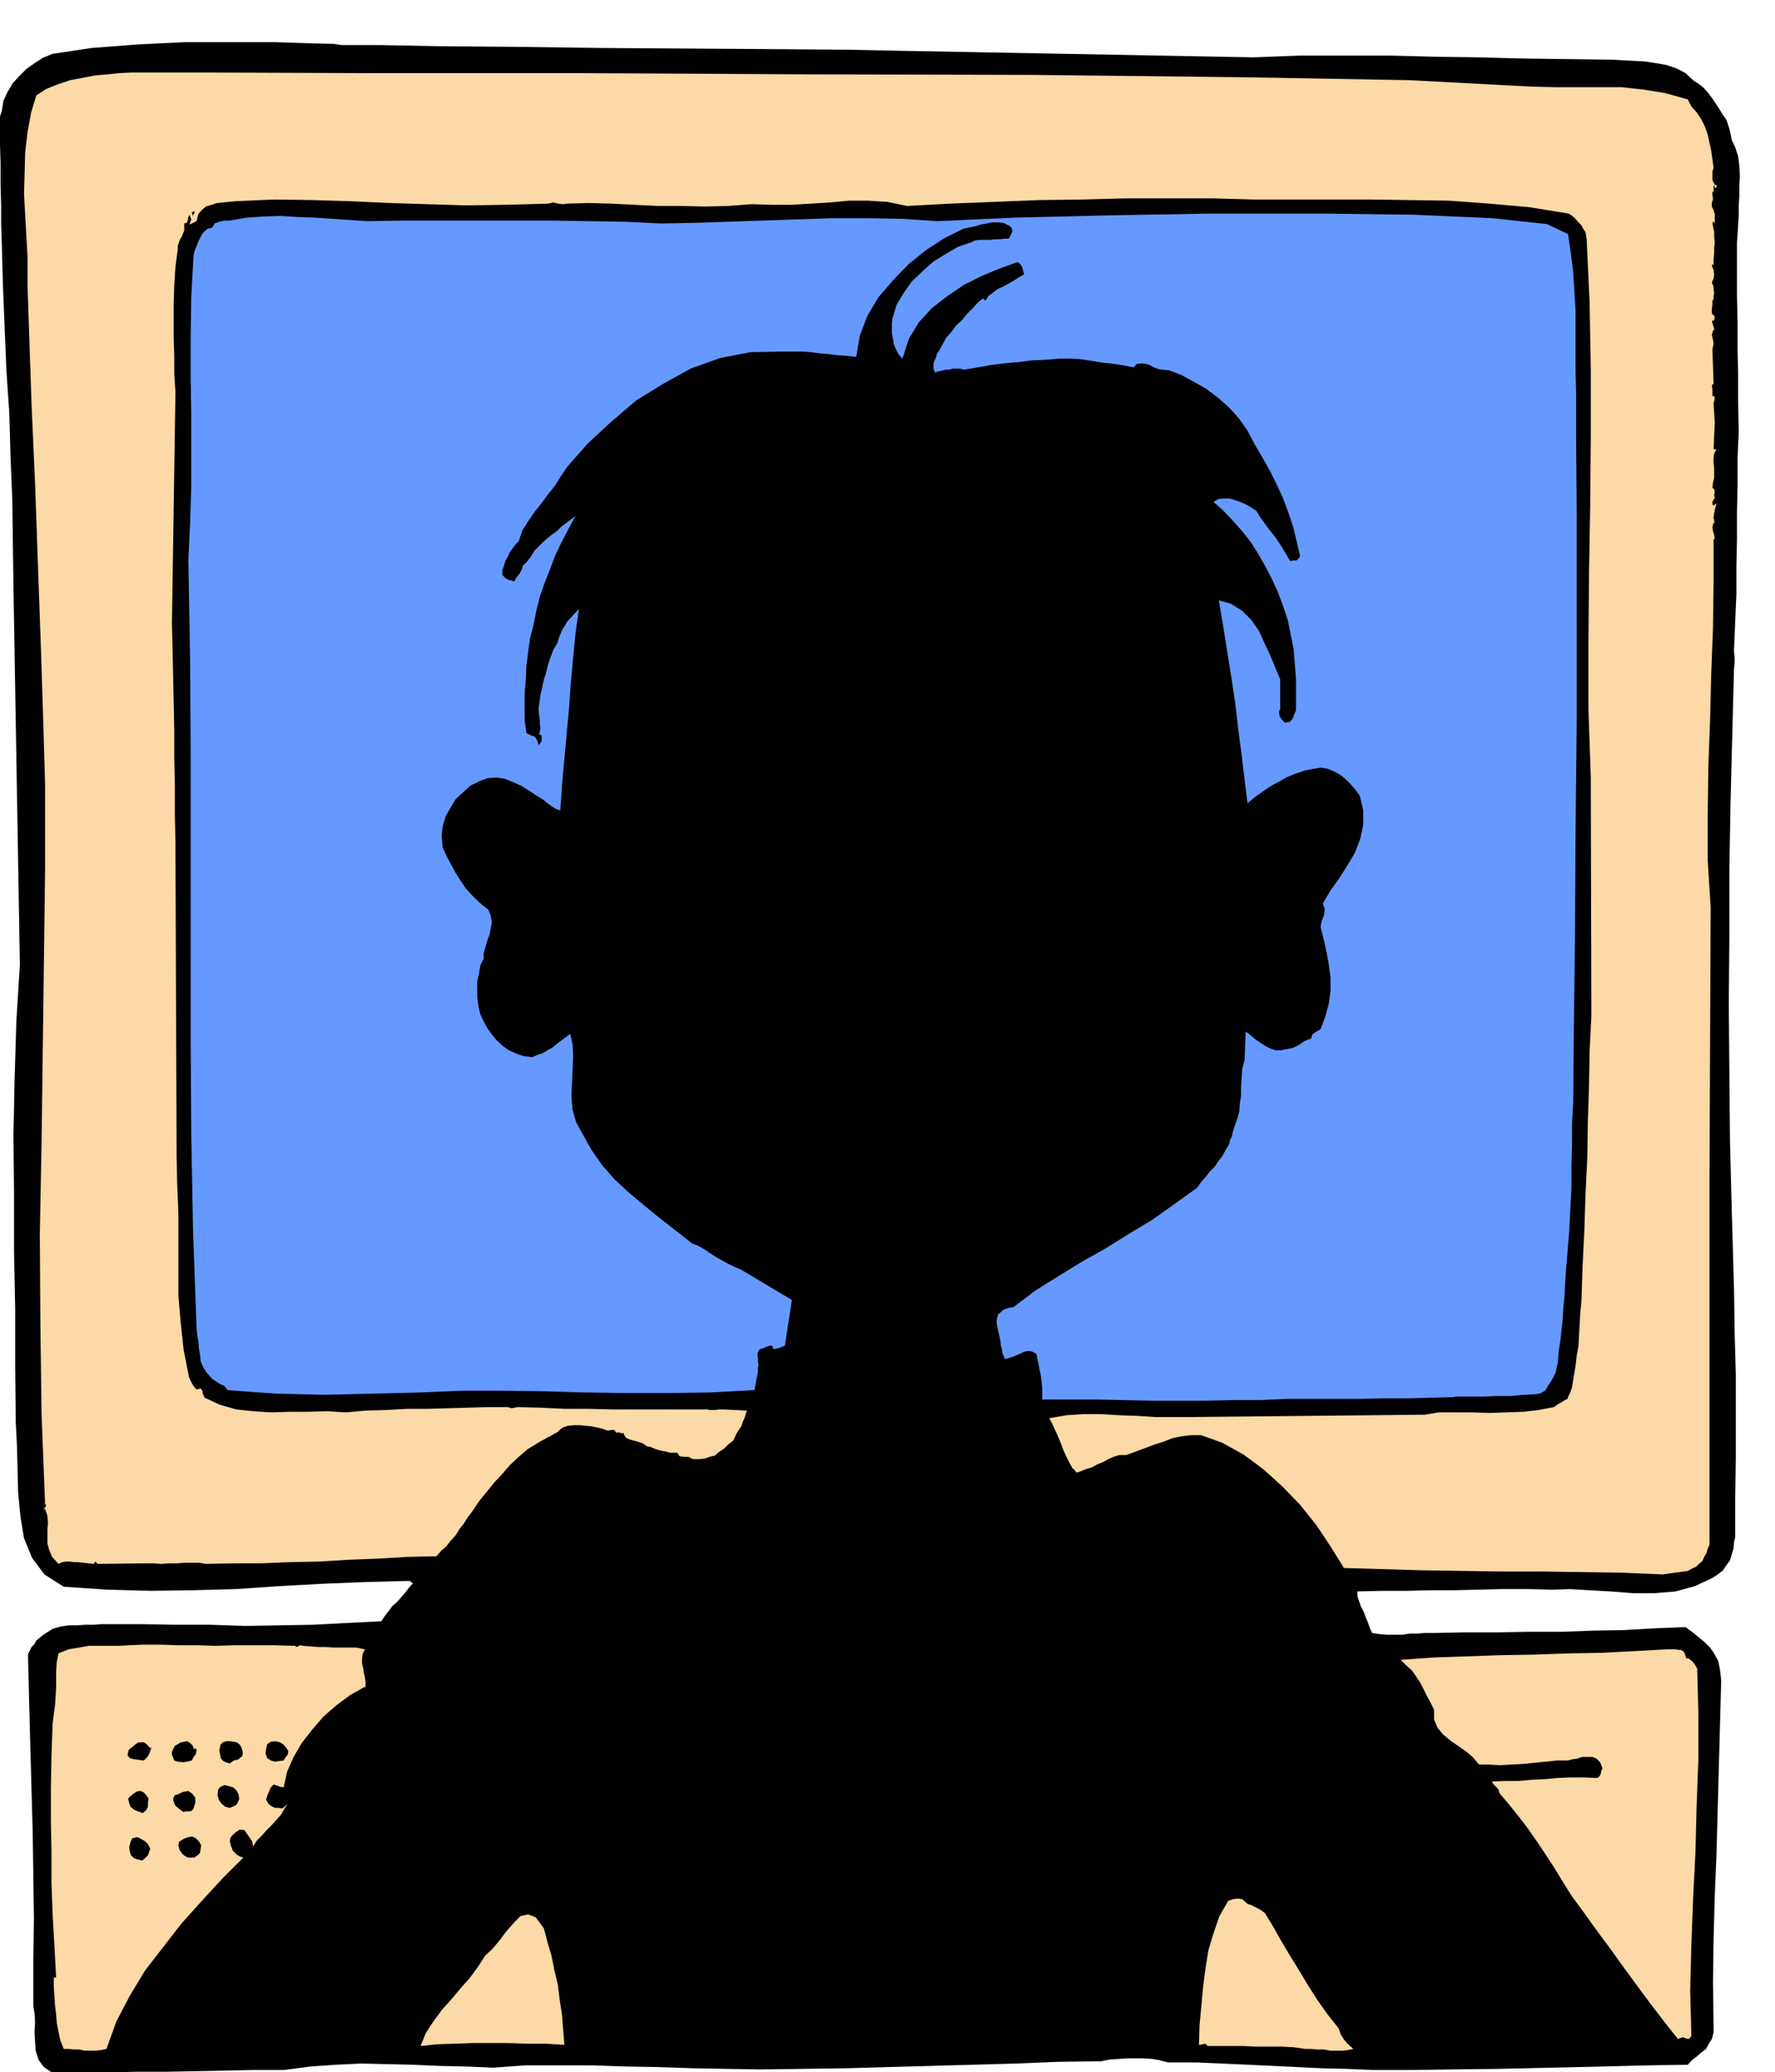
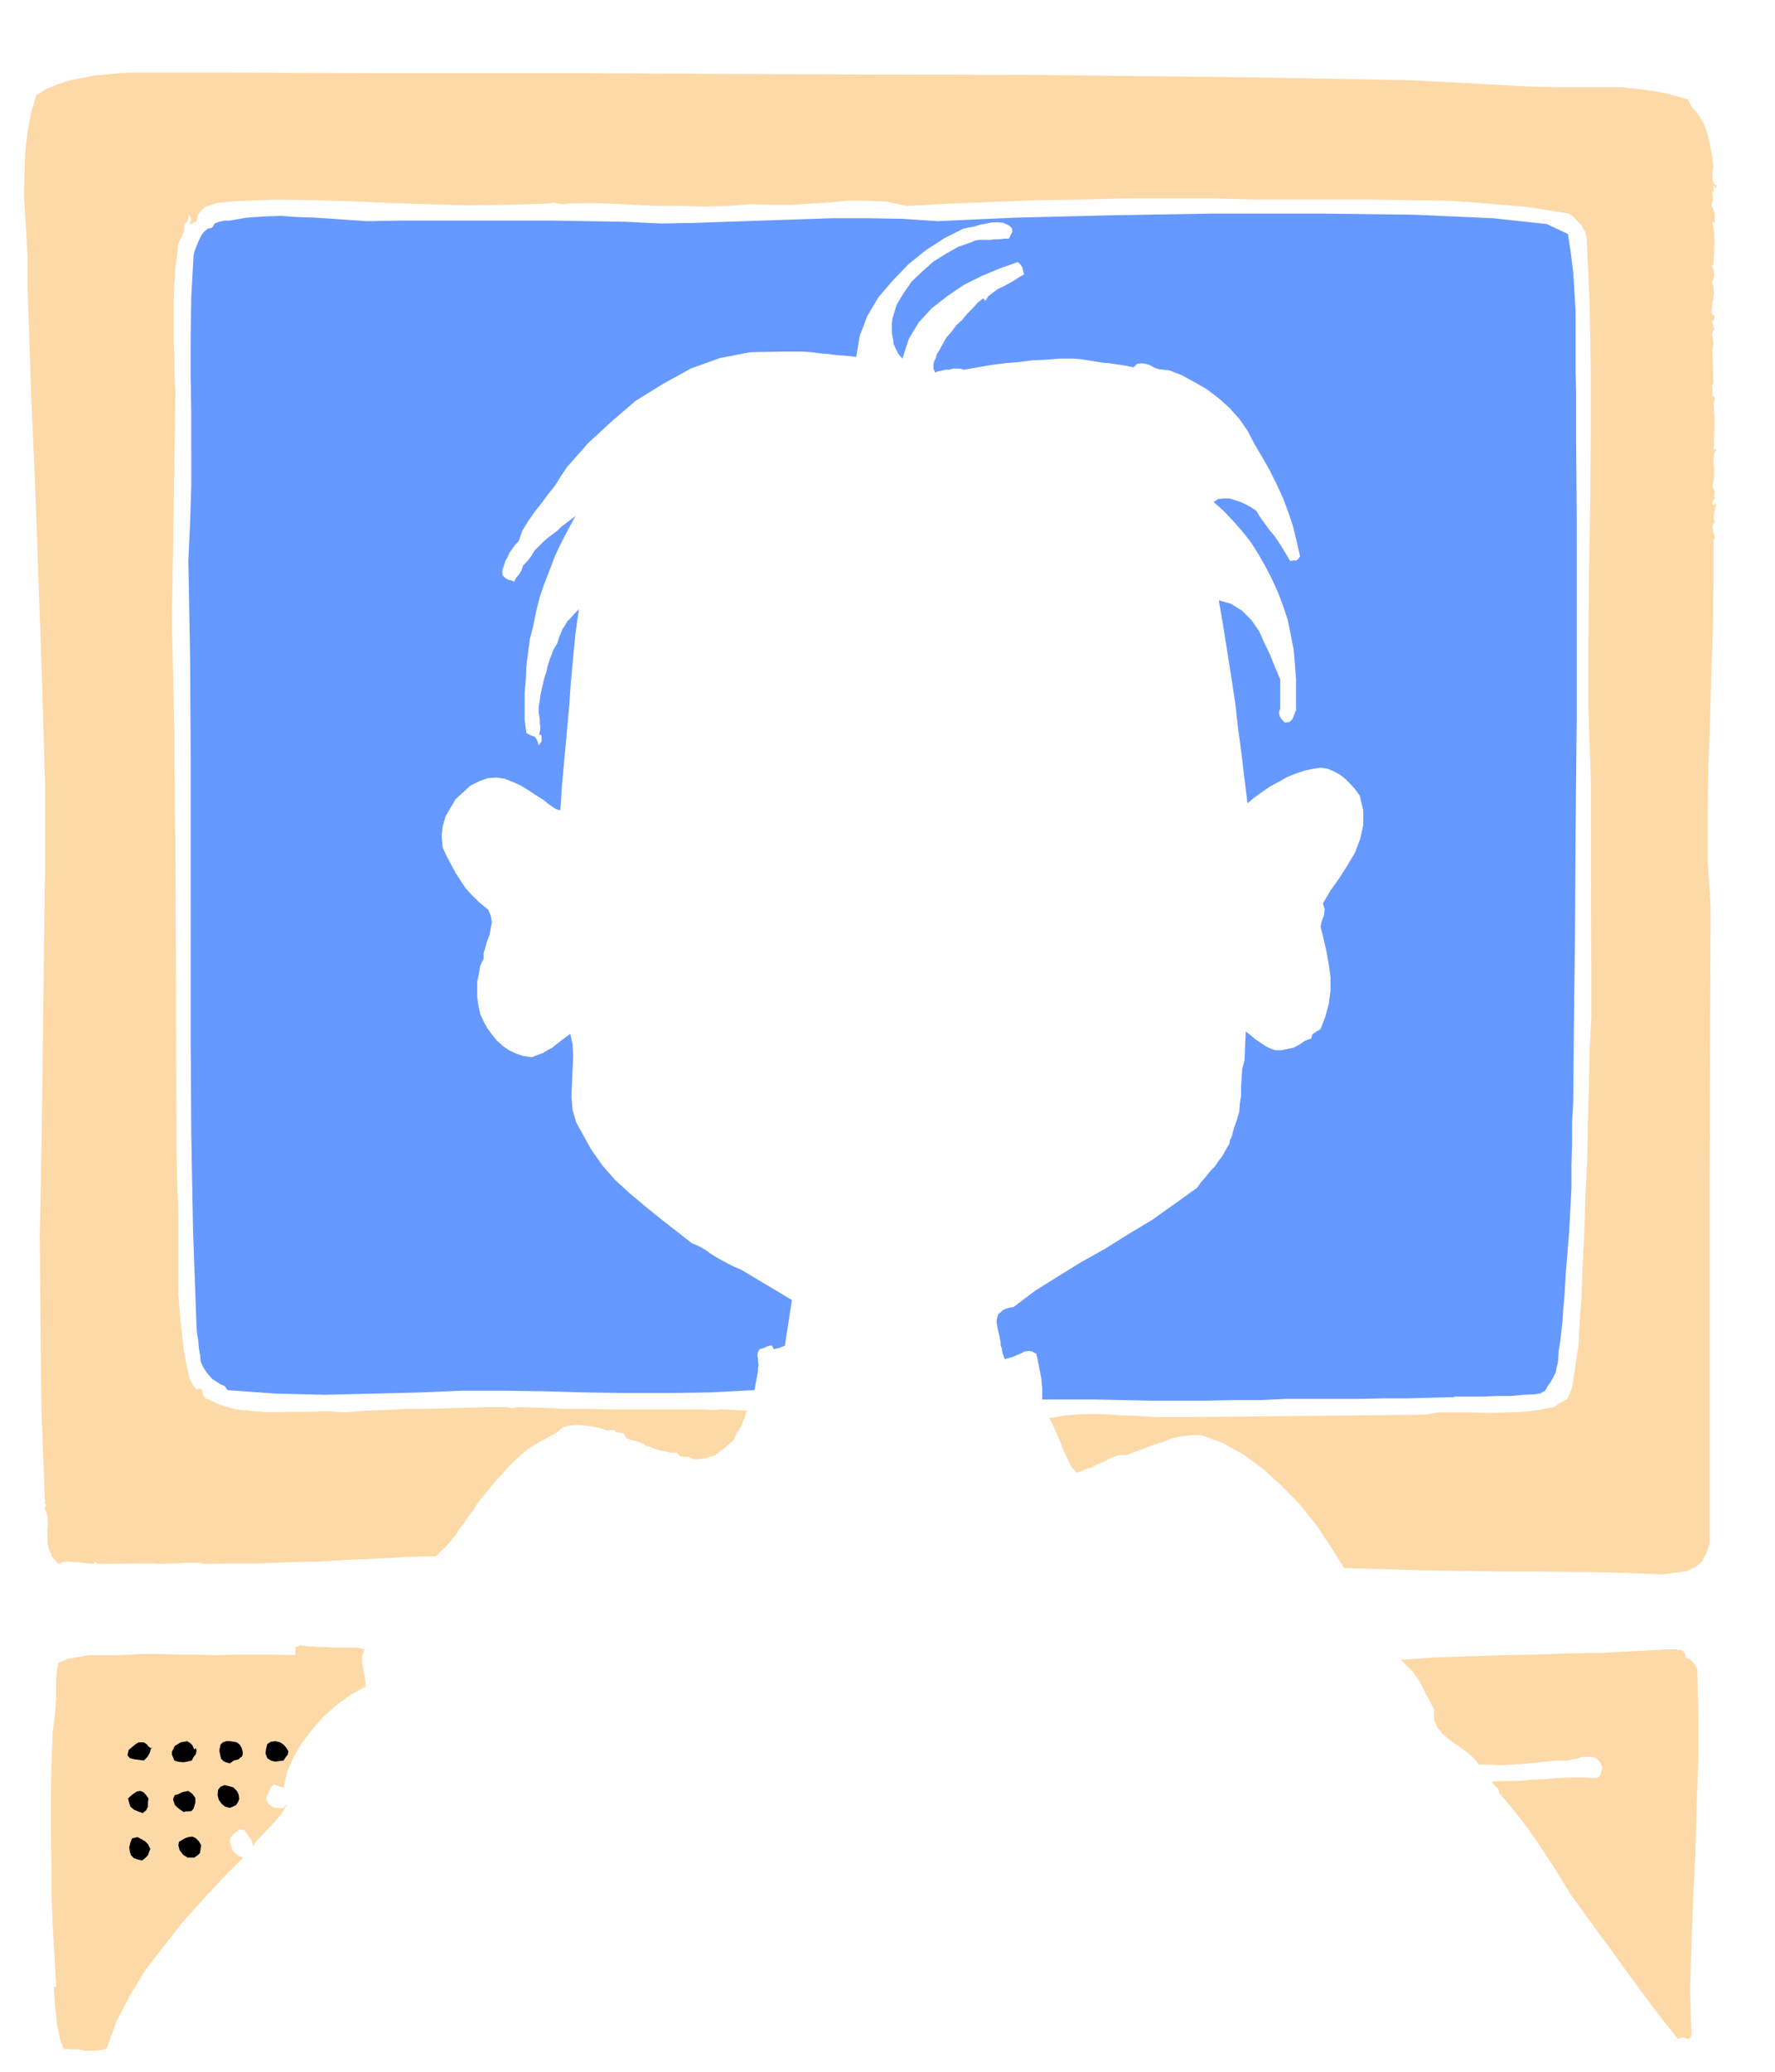
<svg xmlns="http://www.w3.org/2000/svg" width="490.455" height="572.356" fill-rule="evenodd" stroke-linecap="round" preserveAspectRatio="none" viewBox="0 0 3035 3542">
  <style>.brush1{fill:#000}.pen1{stroke:none}.brush2{fill:#fcd9a6}</style>
-   <path d="m1550 87 593 11 80-3h155l76 2 74 1 75 2 75 1 79 1 17 1 19 1 19 1 20 3 17 3 18 6 15 8 14 13 8 5 9 7 7 8 7 9 6 9 6 9 6 10 7 10 2 6 3 9 2 9 2 10 6 13 5 15 2 16 1 18-1 17v17l-1 17v17l-3 46v91l1 45v45l1 46v47l1 49-2 45v46l-1 46v47l-1 46v47l-2 46-2 47v7l1 9v9l-1 9-3 113-3 115-2 114v117l-1 115 1 116 1 117 3 117 2 69 2 71 1 72 2 72v141l-1 69v67l-2 9-1 11-3 10-3 10-6 8-6 9-9 7-9 6-30 14-33 9-36 3h-37l-38-3-36-2-34-2-29 1-44-1h-42l-42 1-41 1h-41l-41 1h-42l-41 1v8l3 9 3 9 5 9 3 9 4 9 3 9 4 9 13 2 13 1h26l13-2h13l13-1h15l51-1h55l55-1h56l54-2 55-1 53-3 51-2 11 8 11 9 10 8 10 10 7 10 7 13 3 15 2 18-2 74-2 74-2 74-2 74-3 73-2 74-1 73 1 75v11l-3 11-5 8-5 9-8 6-8 7-9 7-6 7-67 1-79 2-88 2-88 2-83 1-67 1h-67l-44-2-42-1-42-2-41-2-43-2-44-2-46-2h-48l-15-4-13-2-14-1h-27l-14 1-16 1-15 3-75 1-73 3-73 2-72 2-73 2-72 2-73 1-72 1-58-1-57-1-57-2-57-1-58-2H899l-55 4-49-2-45-1-45-2-43-1-44-1-43 2-44 3-45 6h-50l-50 1-50 1-50 1h-51l-49 1h-49l-47 1-15-10-9-12-5-16-1-15-1-17 1-17-1-15-2-12v-77l1-73-1-72-1-71-2-73-2-73-2-76-2-79v-8l3-6 3-6 5-5 3-6 5-4 6-5 6-4 11-7 14-4 13-2h15l14-1h14l13-1h71l58 1h58l59 2 58-1 58-1 58-3 59-3 6-9 7-9 6-8 8-7 7-8 7-8 6-8 7-8-6-4-75 2-74 3-74 4-73 5-74 2-73 1-74-2-74-5-33-21-21-28-14-34-6-37-4-41-1-41-1-40-2-37-1-97v-98l-2-99v-98l-1-99 2-98 3-99 6-96-11-647-1-75-1-74-3-73-2-73-5-73-3-73-3-74-2-74-1-28v-33l-1-37v-35l-1-34v-47l3-9 3-18 7-15 9-15 11-12 12-12 14-10 14-9 17-7 67-10 78-6 82-4h153l60 2 40 1 15 2h63l103 2 130 1 147 2 151 1 145 1 127 1 99 2z" class="pen1 brush1" />
  <path d="m2580 146 40 2 40 1h112l37 4 38 6 39 11 6 12 3-1-3 1 9 10 8 12 6 12 5 14 3 14 3 14 2 14 2 15-2 6v15l4 8h3v5h-3v-3l-2-1v12l-2-2v6l1 7-2 7v6l3 6 2 7v17-1l-2-3-2 1 1 7 2 9v9l1 10-1 9v9l-1 10v10l-2-1-1 2 1 3 2 4 2-3-2 4 1 7-1 7-3 7 1 2 2 5v5l1 6-1 5v13-4l-2-4v9l-1 9v7l5 5-1 6-4 2 5 16-2-2-3 9 2 9 1 7-2 9 2 58 2-2-5 6 1 7v11h3l1 4-1 5-1 3 2 34-2 45h5l-4 7-1 8v8l1 9v17l-2 8-1 9 3 2 1 5-1 5 1 6-2 2-2 4v4l2 2 5-4-2 8-2 9-1 8 2 10-2-2-2 8 1 7 2 6 1 8-2-1v74l-1 78-3 78-2 80-3 80-1 81v79l5 80-2 465v624l-3 7-2 7-4 7-3 7-6 5-5 5-7 3-7 4-43 6-71-3-69-1-69-1h-67l-68-1-67-1-67-2-67-2-23-37-24-36-28-35-30-31-33-30-34-25-36-20-36-13h-18l-16 2-15 3-15 6-16 5-16 6-16 6-16 6h-12l-10 3-9 4-9 5-10 4-9 5-10 3-10 4-6 2-2-2-3-4-2-1-6-11-5-10-5-11-4-11-5-12-5-11-5-11-5-9 29-5 30-2h30l32 2 30 1 31 2h59l401-4 24-4h57l30 1 29-1 29-1 26-3 26-5 7-5 7-4 5-3 4-2 2-5 2-4 2-5 2-6 3-19 3-18 2-17 3-17 1-19 1-18 1-19 2-19 2-61 3-61 2-62 3-61 1-63 2-61 1-60 3-59-1-409-4-115v-116l1-117 2-117 1-118V630l-2-113-5-107-1-7-1-6-4-6-3-6-6-6-5-6-6-5-5-3-68-11-68-6-68-5-67-1-68-1h-199l-72-2h-146l-74 2-76 1-75 3-75 3-75 4-34-7-33-2h-33l-31 3-33 2-33 2h-34l-35-1-40 3-39 1-41-1h-40l-41-2-39-2-39-1-35 1-9 1-8-1-8-2-8 2-72 2-69 1-66-2-65-2-65-3-65-2-67-1-68 3-10 1-9 1-11 1-9 3-10 3-7 6-6 7-3 12-12 6 3-9-3-8-2 4-1 6-2 4-4 1v12l-2 5-2 5-3 5-2 5-2 6v6l-4 30-2 31-1 31v61l1 30v30l2 31-6 394 1 44 1 46 1 47 1 48v47l1 48v48l1 48 2 537 1 47 2 48v142l4 47 5 46 9 46 2 5 3 6 3 5 5 6 7-2 3 4 1 6 3 6 26 12 28 8 29 3 31 2 31-1h32l32-1 32 2 34-3 35-1 35-2h35l34-1 35-1 34-1h35l7 2 10-2 40 1 41 2h41l41 1h161l5 1h9l7-1h7l40 2-2 6-2 7-3 6-2 7-4 6-4 6-3 6-3 7-9 7-7 7-9 6-7 6-9 2-8 3-10 1h-10l-8-4h-7l-8-1-4-6h-12l-7-2-6-1-8-2-6-2-7-3-6-1-7-5-6-2-6-2-5-1-6-2-5-2-3-4-2-5-2 1-3-1-5-1-4 2 2-1-4-5h-4l-5 1h-3l-8-3-8-2-10-2-9-1-11-1h-11l-10 1-9 3-5 4-4 4-6 3-5 3-6 3-5 3-6 3-5 3-18 11-15 13-15 14-13 15-14 15-13 16-13 16-12 18-7 9-7 11-7 9-7 11-8 9-8 10-9 8-8 9-50 1-50 3-51 2-49 3-51 1-49 2h-48l-46 1-12-2h-24l-13 1h-14l-13 1-14-1h-12l-83 1-4-4-3 4-9-1-9-1-8-1h-7l-7-1h-7l-7 1-6 3-11-12-5-12-3-11v-23l1-12-1-12-4-12-2 1h-1l3-3 2-5-4-2h2l-6-153-2-153-1-155 3-154 2-156 2-155 2-154v-151l-3-102-4-126-5-140-5-142-6-135-4-117-3-89v-49l-2-36-2-35-2-36 1-36 1-36 4-34 6-33 9-30 17-11 20-8 21-7 21-4 21-4 22-2 20-2 20-1h144l266 1h348l391 2 394 1 359 4 284 5 170 9z" class="pen1 brush2" />
-   <path d="m331 370-2-3-1-4 4-2 1 2-1 2-2 2 1 3z" class="pen1 brush1" />
  <path d="m1130 382 56-1 58-2 59-2 60-2 60-2h60l60 1 60 4 133-6 163-4 177-3h179l163 2 135 6 92 10 36 17 5 33 4 33 2 32 2 33v103l1 39v78l1 129v351l-2 191-1 183-2 158-1 122-2 34v36l-1 37v38l-2 38-2 38-3 37-3 37-1 18-1 19-2 19-1 19-2 18-2 19-3 18-1 18-2 8-2 10-4 8-4 7-6 9-4 7-4 2-3 2-4 1-5 1-21 1-22 2h-24l-22 1h-49l-3 1-40 1-39 1h-40l-41 1h-127l-43 2h-47l-47 1h-93l-48-1-46-1h-92v-20l-1-10-1-9-2-10-2-10-2-10-2-9-7-4-6-1-7 1-6 3-7 3-7 3-7 2-7 2-4-11-1-7-2-6v-4l-1-5-1-6-2-8-2-10-1-8 1-6 2-6 4-3 4-4 5-2 6-2 7-1 37-28 40-25 39-24 41-23 40-25 40-24 38-27 39-28 7-10 8-9 7-9 8-8 6-9 7-9 6-11 6-10 1-6 3-6 2-8 2-7 5-14 4-14 1-14 2-13v-15l1-15 1-16 4-15 2-49 8 6 8 7 9 6 9 6 8 4 9 3h10l10-2 10-2 10-5 10-7 11-4 2-7 4-3 5-3 5-3 8-21 6-22 3-23v-22l-3-23-4-22-5-22-5-20 2-10 4-10 1-10-3-10 13-22 15-21 14-22 13-22 9-24 5-23v-25l-6-25-8-11-8-9-9-9-9-7-11-6-10-4-12-2-12 2-15 3-15 5-15 6-14 8-15 8-13 9-14 10-12 10-5-41-5-42-6-45-5-44-7-46-7-44-7-44-7-41 21 6 19 12 16 16 13 19 9 20 10 21 8 20 9 21v52h-1l-1 5 1 6 3 5 6 6 8-1 5-5 3-8 3-7v-53l-2-26-2-25-5-25-5-25-8-24-9-24-11-24-11-21-12-21-12-19-15-19-15-17-17-18-17-15 8-5 9-1h10l10 3 9 3 9 4 9 5 9 6 6 10 8 11 8 11 9 11 7 10 7 11 6 10 7 12 5-1h6l3-3 3-4-6-26-6-25-8-24-9-24-11-24-12-24-13-23-13-22-12-23-14-20-17-19-18-16-21-16-21-12-22-12-21-8-9-1-9-1-8-3-7-4-7-2-7-1-8 1-6 6-14-3-13-2-13-2-12-1-13-2-12-2-13-2-13-1h-24l-24 2-23 1-23 3-24 2-23 3-23 4-23 4-6-2h-13l-6 2h-7l-7 2-6 1-4 2-3-7v-6l1-6 3-6 2-7 4-6 3-6 3-5 6-11 9-10 8-11 10-9 9-11 9-9 9-10 9-7 4 4 5-8 8-6 8-6 9-4 9-5 9-5 9-6 9-5-2-7-1-5-4-6-4-3-31 11-31 13-30 15-28 19-27 21-22 24-17 28-11 34-7-8-4-8-4-9-1-8-2-10v-18l1-8 7-23 12-20 14-20 18-17 19-17 21-13 21-12 23-8 6-3 8-1h18l8-1h8l8-1h8l3-6 3-6-1-6-4-4-10-5-9-1h-10l-10 2-11 2-9 3-11 2-9 2-32 16-31 20-30 24-27 28-25 29-19 32-13 34-6 36-19-2-15-1-15-2-13-1-15-2-15-1h-34l-55 1-52 10-50 18-47 26-47 29-42 36-40 37-36 41-10 15-10 16-12 15-11 15-12 15-11 16-10 16-6 18-6 6-5 7-5 7-3 7-4 7-2 7-3 8v9l5 5 5 3 5 1 5 2 4-7 5-6 4-7 2-7 7-7 7-9 6-10 8-8 7-7 8-7 8-6 8-6 7-7 8-6 8-6 8-6-12 22-12 23-11 23-9 24-9 23-8 23-6 24-5 25-6 23-3 23-3 23-1 24-2 23v45l3 23 8 4 6 2 1 1 2 3 2 4 2 7 5-7v-9l-1-2h-3l1-6 1-6-1-7v-6l-1-8-1-6v-8l1-6 2-15 3-13 3-14 4-12 3-13 4-12 5-13 7-12 3-10 3-7 3-7 4-6 4-7 6-6 6-7 8-8-6 41-4 42-4 43-3 43-4 43-4 44-4 44-3 44-7-2-8-5-8-6-6-5-13-8-12-8-13-8-13-6-15-6-14-2-15 1-14 5-16 8-13 12-12 11-9 15-8 14-5 17-2 17 2 20 7 15 8 15 7 13 9 14 8 12 11 12 12 12 16 13 4 10 2 11-2 11-2 11-4 10-3 11-3 10v11h-1l-5 11-2 13-3 13v28l2 14 3 14 6 13 6 11 8 11 8 10 11 10 10 7 13 6 12 4 15 2 9-4 9-3 8-5 8-4 7-6 8-6 8-6 8-6 4 18 1 21-1 22-1 24-1 22 2 23 6 21 11 20 15 27 19 27 21 24 25 23 25 21 27 22 27 21 28 22 10 4 11 6 10 7 11 7 9 5 11 6 10 5 12 5 87 52-12 78-10 4-9 2-3-6h-4l-6 2-4 2-7 2-3 5-1 5 1 6v5l1 6-1 5v6l-6 32-76 4-72 1h-71l-70-1-70-2-70-1h-71l-71 3-40 1-40 1-42 1-41 1-42-1-42-1-42-3-41-3-5-7-7-3-8-5-6-4-9-10-6-9-5-11-1-11-2-12-1-12-2-12-1-11-6-166-3-163-1-163v-485l-1-166-3-168 3-65 2-62V707l-1-64v-66l1-69 4-72 2-8 3-7 3-8 3-6 3-6 4-5 6-5 8-2 4-7 8-3 9-2h9l29-5 29-2 29-1 30 2 29 1 30 2 29 2 30 2 59-1h256l64 1 62 1 61 3z" class="pen1" style="fill:#69f" />
-   <path d="m1576 657 5 7 7 4 7 1 9-1 8-3 9-3 9-2 9 1 19-5 20-3 19-2 21-2 19-2 19-2 19-2 19-1v3l27-1h59l30 2 29 2 30 5 28 7 29 11 8 4 11 6 10 6 12 8 9 8 10 9 8 10 8 12 11 16 11 18 10 18 11 19 9 18 10 20 8 19 9 20-5-8-6-7-7-8-8-6-10-7-9-6-10-5-9-3-6-1h-17l-7-1h-6l-6 1-5 3-7 3-7 1-8 1-6 1h-7l-4 4-2 6 2 10 4 3 4 5 3 4 7 1 1 5 5 1h5l6 3-1 3 4 1 5 7 4 7 4 4 1-1 12 14 1-2 17 20 16 22 14 23 13 25 10 24 9 26 7 26 7 27-7-17-8-17-10-16-11-14-14-15-15-11-16-10-17-6-9-3-7 2-6 1-4 1-7 13-1 14 1 13 4 15 3 13 4 14 3 15 2 16 3 32 4 33 5 33 6 33 4 33 5 33 2 33 3 34-5 3 1 5 2 4 2 5 10 10 10 4 9-4 9-6 9-10 9-9 10-7 12-2 6-6 7-5 7-4 8-3 8-3 9-3 8-3 9-2h4l6 1h6l7 1h5l6 2 5 3 5 6 9 13 5 15v15l-2 16-6 15-7 16-8 14-6 14-9 11-9 12-8 13-6 13-7 13-3 15-2 15 1 16 5 21 6 24 4 23 2 24-2 23-6 22-10 20-15 19-13 7-12 4-11-2-9-4-10-8-10-7-12-9-11-6-11 2-8 5-3 3-2 4-2 4v6l-1 27-1 28-2 27-2 29-6 27-7 27-10 25-13 25-30 31-33 28-34 26-35 25-37 22-37 22-38 21-37 21-11 6-11 8-11 6-10 8-11 6-11 7-11 6-9 6-5-1-2 5-3 5-4 4-3 6 2 13 2 13 1 12 1 12v11l2 12 2 13 4 16 7 6 9 3 9 2 9 2 4-6 7-2 7-1 8-1 2 5 1 6v6l1 6v12l1 6 4 6-43-3-42-1h-82l-42-1-40-1-40-2-39-2h-6l-6 1-6-1-5-1-11-1-10 3-10-1h-59l4-39 6 4 9 5 8 2 8-2 5-18 5-18 4-19 5-18 2-19 3-19 1-18 1-18-39-26-40-22-41-23-40-22-41-24-38-26-37-30-33-34-13-18-13-18-14-18-11-18-10-20-6-20-3-22 4-22 1-14 1-13-1-14-1-12-2-13-2-12-2-12-2-12-5-6-4-5-6-3-5 2-7 9-7 9-8 8-7 8-9 5-9 6-9 4-9 4-9-3-9-3-9-4-8-3-9-6-6-5-6-6-4-7-10-24-3-22 2-22 5-22 7-23 7-22 7-22 5-22-8-10-6-9-7-9-6-7-7-9-7-7-7-6-6-6 4-2-9-9-8-9-8-11-5-10-5-13-3-12-1-14 2-13 1-7 4-6 3-6 5-6 4-6 6-5 6-5 6-4 13-7 13-1 12 3 12 7 11 7 11 8 12 6 13 5 10 7 11 10 5 5 5 6 4 5 5 6 7 1 6-5 4-7 4-7 1-17 2-17 2-17 3-17 2-17 2-16 1-16 2-15 4-4v-35l2-34 2-35 4-34 3-36 5-34 4-35 5-33-5-5-4-3-12 2-9 6-9 7-7 9-9 9-7 9-6 9-6 10-15 28 6-27 8-27 8-27 10-26 9-27 13-24 13-25 16-23 5-5 5-3 4-5 4-6-2-6-3-5-5-3-5-1-13 3-12 5-12 6-11 8-12 8-10 9-11 9-9 9 6-12 7-11 7-11 9-11 8-12 8-11 9-11 10-9 18-20 19-19 18-20 20-19 19-19 22-17 22-15 25-12 28-18 31-12 32-10 34-5 34-3h35l34 2 35 4 7 2 8 2 8 2 8 2h7l8 1 8-2 8-3 2-10 3-9 2-9 2-9 1-9 3-9 2-8 3-8v11l3 12 3 12 6 13 6 11 9 11 9 8 12 9 5 1h7l5-4 4-4-2-7-2-6-1-6v-6l-1-7 1-7 1-6 3-5 4-9 6-7 6-6 7-6 6-7 7-6 6-6 7-6-10 11-9 13-10 14-8 15-6 14-3 16v17l6 18zm36 1757v2l19-2 20 1 19 1 20 2 18 1 19 1 19-1 19-1 5 8-3 2v5l2 4 3 4 2 14 3 17 3 17 5 17 6 14 9 13 13 9 18 7 21-5 21-6 19-8 20-7 18-9 20-6 21-5 24-1 18-9 19-3h18l20 5 18 7 19 10 17 11 16 14 27 29 27 31 26 31 27 34 22 34 21 37 16 38 14 40 3 6 4 9 4 8 4 8 4 6 7 6 7 4 11 2 9 4 9 7 7 6 7 8 5 7 6 9 6 9 6 10v21l1 7v12l1 6 2 8 13 7 14 10 13 10 13 13 12 12 12 13 12 13 13 13 1 3 4 3 26 35 26 36 25 37 26 37 24 36 25 37 25 35 27 35 11 15 12 15 10 16 11 17 10 16 10 17 9 16 11 17-12 3-33 3-47 3-55 3-59 2-53 3-44 2-26 3v-2l-18-2h-107l-9-9-8-9-8-10-7-10-7-11-6-9-6-11-6-9-14-21-13-20-14-20-14-20-14-21-13-20-13-20-12-20-10-11-10-9-11-10-11-7-13-7-12-5-13-4h-13l-14 3-10 6-9 9-6 12-6 11-5 13-6 12-6 12-7 24-4 24-5 25-3 25-4 25-3 25-4 25-5 25-9 3-8 1-9-1-9-1-10-2-10-1-9-1-8 3-119 2-118 2h-353l-116 1-115 2-111 5-4-31-3-31-4-30-4-29-7-30-7-28-10-28-10-26-7-6-6-5-6-7-5-5-7-6-6-3h-7l-8 3-25 8-21 15-19 17-17 21-17 21-16 22-16 22-17 21-12 12-10 15-9 14-9 15-10 14-9 14-10 13-11 13-59 3-57 3-57 3-57 4-57 1h-57l-58-2-57-4 4-16 8-15 8-15 10-15 9-15 11-15 9-15 10-15 27-39 30-36 30-37 32-35 30-36 32-35 32-34 32-33-8-33 3-27 10-25 17-22 19-21 23-19 22-20 21-20 5 1 6 1 5-1 5-5-1-8v-8l-1-8-3-5 1-42 24-34 25-31 25-32 26-30 25-31 25-31 24-32 25-32 9-9 7-9 7-9 9-8-2-2 10-12 13-12 13-13 15-12 15-12 16-9 16-8 18-3 25 9 25 9 24 8 25 9 24 7 25 9 25 7 27 9h15l14-2 12-7 12-9 10-12 10-12 9-12 10-11 23-55 30-3h61l31 1h30l31 1 31 1 33 1h49z" class="pen1 brush1" />
-   <path d="m505 2813 1 2 4-1 3-2 5 1 13 1 13 1h13l13 1h39l15 3-4 8-1 8v8l2 8 1 7 2 9 1 8v10l-1-2-25 14-23 17-23 20-19 22-18 23-14 24-11 25-6 27-6-1-5-2-6-2-5 5-3 7-3 7-2 7 4 7 5 4 6 3h6l7 1 9-8-6 9-5 9-8 9-8 9-9 9-8 9-9 9-6 10-2-9-4-6-5-7-4-6-8-1-6 4-6 5-4 5-1 6 2 8 3 8 7 7 5 3 6 2-36 36-35 38-35 39-31 40-31 40-26 43-23 44-17 47-10 2-9 1h-18l-9-2h-9l-9-1h-9l-6-15-3-15-3-15-1-14-2-16-1-15-1-16v-16h4l-3-55-3-53-2-54v-52l-1-55v-54l1-55 2-56 2-16 2-15 1-15 1-14v-29l1-16 3-15 17-7 18-3 17-3h51l19-1 22-1h31l31 1h31l32 1 32-1h67l37 1zm2378 21 5 1 6 5 4 5 4 7 2 77v78l-3 79-2 80-4 79-3 79-2 78 2 78-4 5-5-1-6-2-8 3-23-29-23-30-23-31-22-30-23-32-23-31-23-32-22-30-15-24-14-23-15-23-14-21-16-23-16-21-17-21-16-19-2-7-4-4-5-5-2-4 22-1h23l22-2 23-1 21-2 23-1h22l24 1 4-3 2-4 1-5 2-5-4-10-6-6-7-3h-18l-9 3-8 1-7 2h-19l-19 2-20 2-20 2-20 1-19 1-18-1h-17l-11-13-12-10-13-9-13-9-13-11-9-11-6-14v-17l-6-12-6-11-6-12-5-10-8-12-7-10-10-9-9-9 56-4 57-2 57-2 59-1 57-2 58-1 56-3 56-3h14l5 1h4l5 3 2 4 2 7z" class="pen1 brush2" />
+   <path d="m505 2813 1 2 4-1 3-2 5 1 13 1 13 1h13l13 1h39l15 3-4 8-1 8v8l2 8 1 7 2 9 1 8v10l-1-2-25 14-23 17-23 20-19 22-18 23-14 24-11 25-6 27-6-1-5-2-6-2-5 5-3 7-3 7-2 7 4 7 5 4 6 3h6l7 1 9-8-6 9-5 9-8 9-8 9-9 9-8 9-9 9-6 10-2-9-4-6-5-7-4-6-8-1-6 4-6 5-4 5-1 6 2 8 3 8 7 7 5 3 6 2-36 36-35 38-35 39-31 40-31 40-26 43-23 44-17 47-10 2-9 1h-18l-9-2h-9l-9-1h-9l-6-15-3-15-3-15-1-14-2-16-1-15-1-16h4l-3-55-3-53-2-54v-52l-1-55v-54l1-55 2-56 2-16 2-15 1-15 1-14v-29l1-16 3-15 17-7 18-3 17-3h51l19-1 22-1h31l31 1h31l32 1 32-1h67l37 1zm2378 21 5 1 6 5 4 5 4 7 2 77v78l-3 79-2 80-4 79-3 79-2 78 2 78-4 5-5-1-6-2-8 3-23-29-23-30-23-31-22-30-23-32-23-31-23-32-22-30-15-24-14-23-15-23-14-21-16-23-16-21-17-21-16-19-2-7-4-4-5-5-2-4 22-1h23l22-2 23-1 21-2 23-1h22l24 1 4-3 2-4 1-5 2-5-4-10-6-6-7-3h-18l-9 3-8 1-7 2h-19l-19 2-20 2-20 2-20 1-19 1-18-1h-17l-11-13-12-10-13-9-13-9-13-11-9-11-6-14v-17l-6-12-6-11-6-12-5-10-8-12-7-10-10-9-9-9 56-4 57-2 57-2 59-1 57-2 58-1 56-3 56-3h14l5 1h4l5 3 2 4 2 7z" class="pen1 brush2" />
  <path d="m332 2990 3-2 1 4-1 6-4 5-3 6-8 2-7 1-9-1-6-2-2-5-2-5v-5l2-4 3-6 5-3 5-3 6-1 5-1 5 3 4 4 3 7zm83 4v4l-1 4-3 2-3 3-8 2-7 5-7-2-4-2-4-4-1-4-2-10 2-10 4-4 6-2h6l7 1 5 1 5 4 3 5 2 7zm75-6 3 5-1 6-4 5-3 5-8 1-7 1-7-2-6-4-3-8 1-8 2-8 6-4 8-1 8 2 6 4 5 6zm-238-6 2-1-2 1v1l3 3 3 2 3-2-3 3-2 7-4 7-6 6-8-1-8-1-8-2-4-5 2-9 6-5 6-5 5-3h9l6 4zm157 93-2 5-3 5-6 3-5 2-8-2-6-5-5-7-2-8 1-9 4-5 7-3 8 2 7 2 6 6 3 6 1 8zm-78 16-3 4-4 1h-6l-4 1-6-4-5-4-4-4-1-3-2-6 1-4 2-4 5-1 8-4 10-2 7 5 5 7v8l-3 10zm-77-17-1 6v8l-3 6-6 5-8-3-7-3-6-5-2-6-2-8 4-4 5-4 6-4 6-1 5 2 4 4 5 7zm3 86-2 5-2 6-5 5-5 4-8-2-6-2-5-5-2-6-1-8 2-8 3-7 9-2 6 3 7 4 5 5 4 8zm87-6-1 6-1 7-4 4-6 4h-11l-5-3-3-2-6-8-2-8 1-6 5-3 5-3 6-2 7-1 6 3 5 5 4 7z" class="pen1 brush1" />
-   <path d="m2133 3254 6 2 8 4 8 4 8 6 14 23 14 25 15 25 16 26 15 25 16 25 17 24 19 24 3 9 6 10 7 8 9 8-10 2-9 1h-20l-11-2h-11l-11-1h-10l-21-3-20-1h-43l-22-1h-61l-4-4-4 1-5 1h-2l1-33 3-32 3-33 4-31 5-32 9-30 10-29 15-26 8-3 8-1 8 1 9 8zm-1203 42 6 23 7 24 5 25 6 25 3 25 4 26 2 25 2 26-33-2h-31l-32-1h-61l-30 1-30 1-29 3 9-22 13-20 14-19 16-18 16-19 16-18 14-19 13-20 11-10 12-14 12-16 13-15 12-12 13-3 13 5 14 19z" class="pen1 brush2" />
</svg>